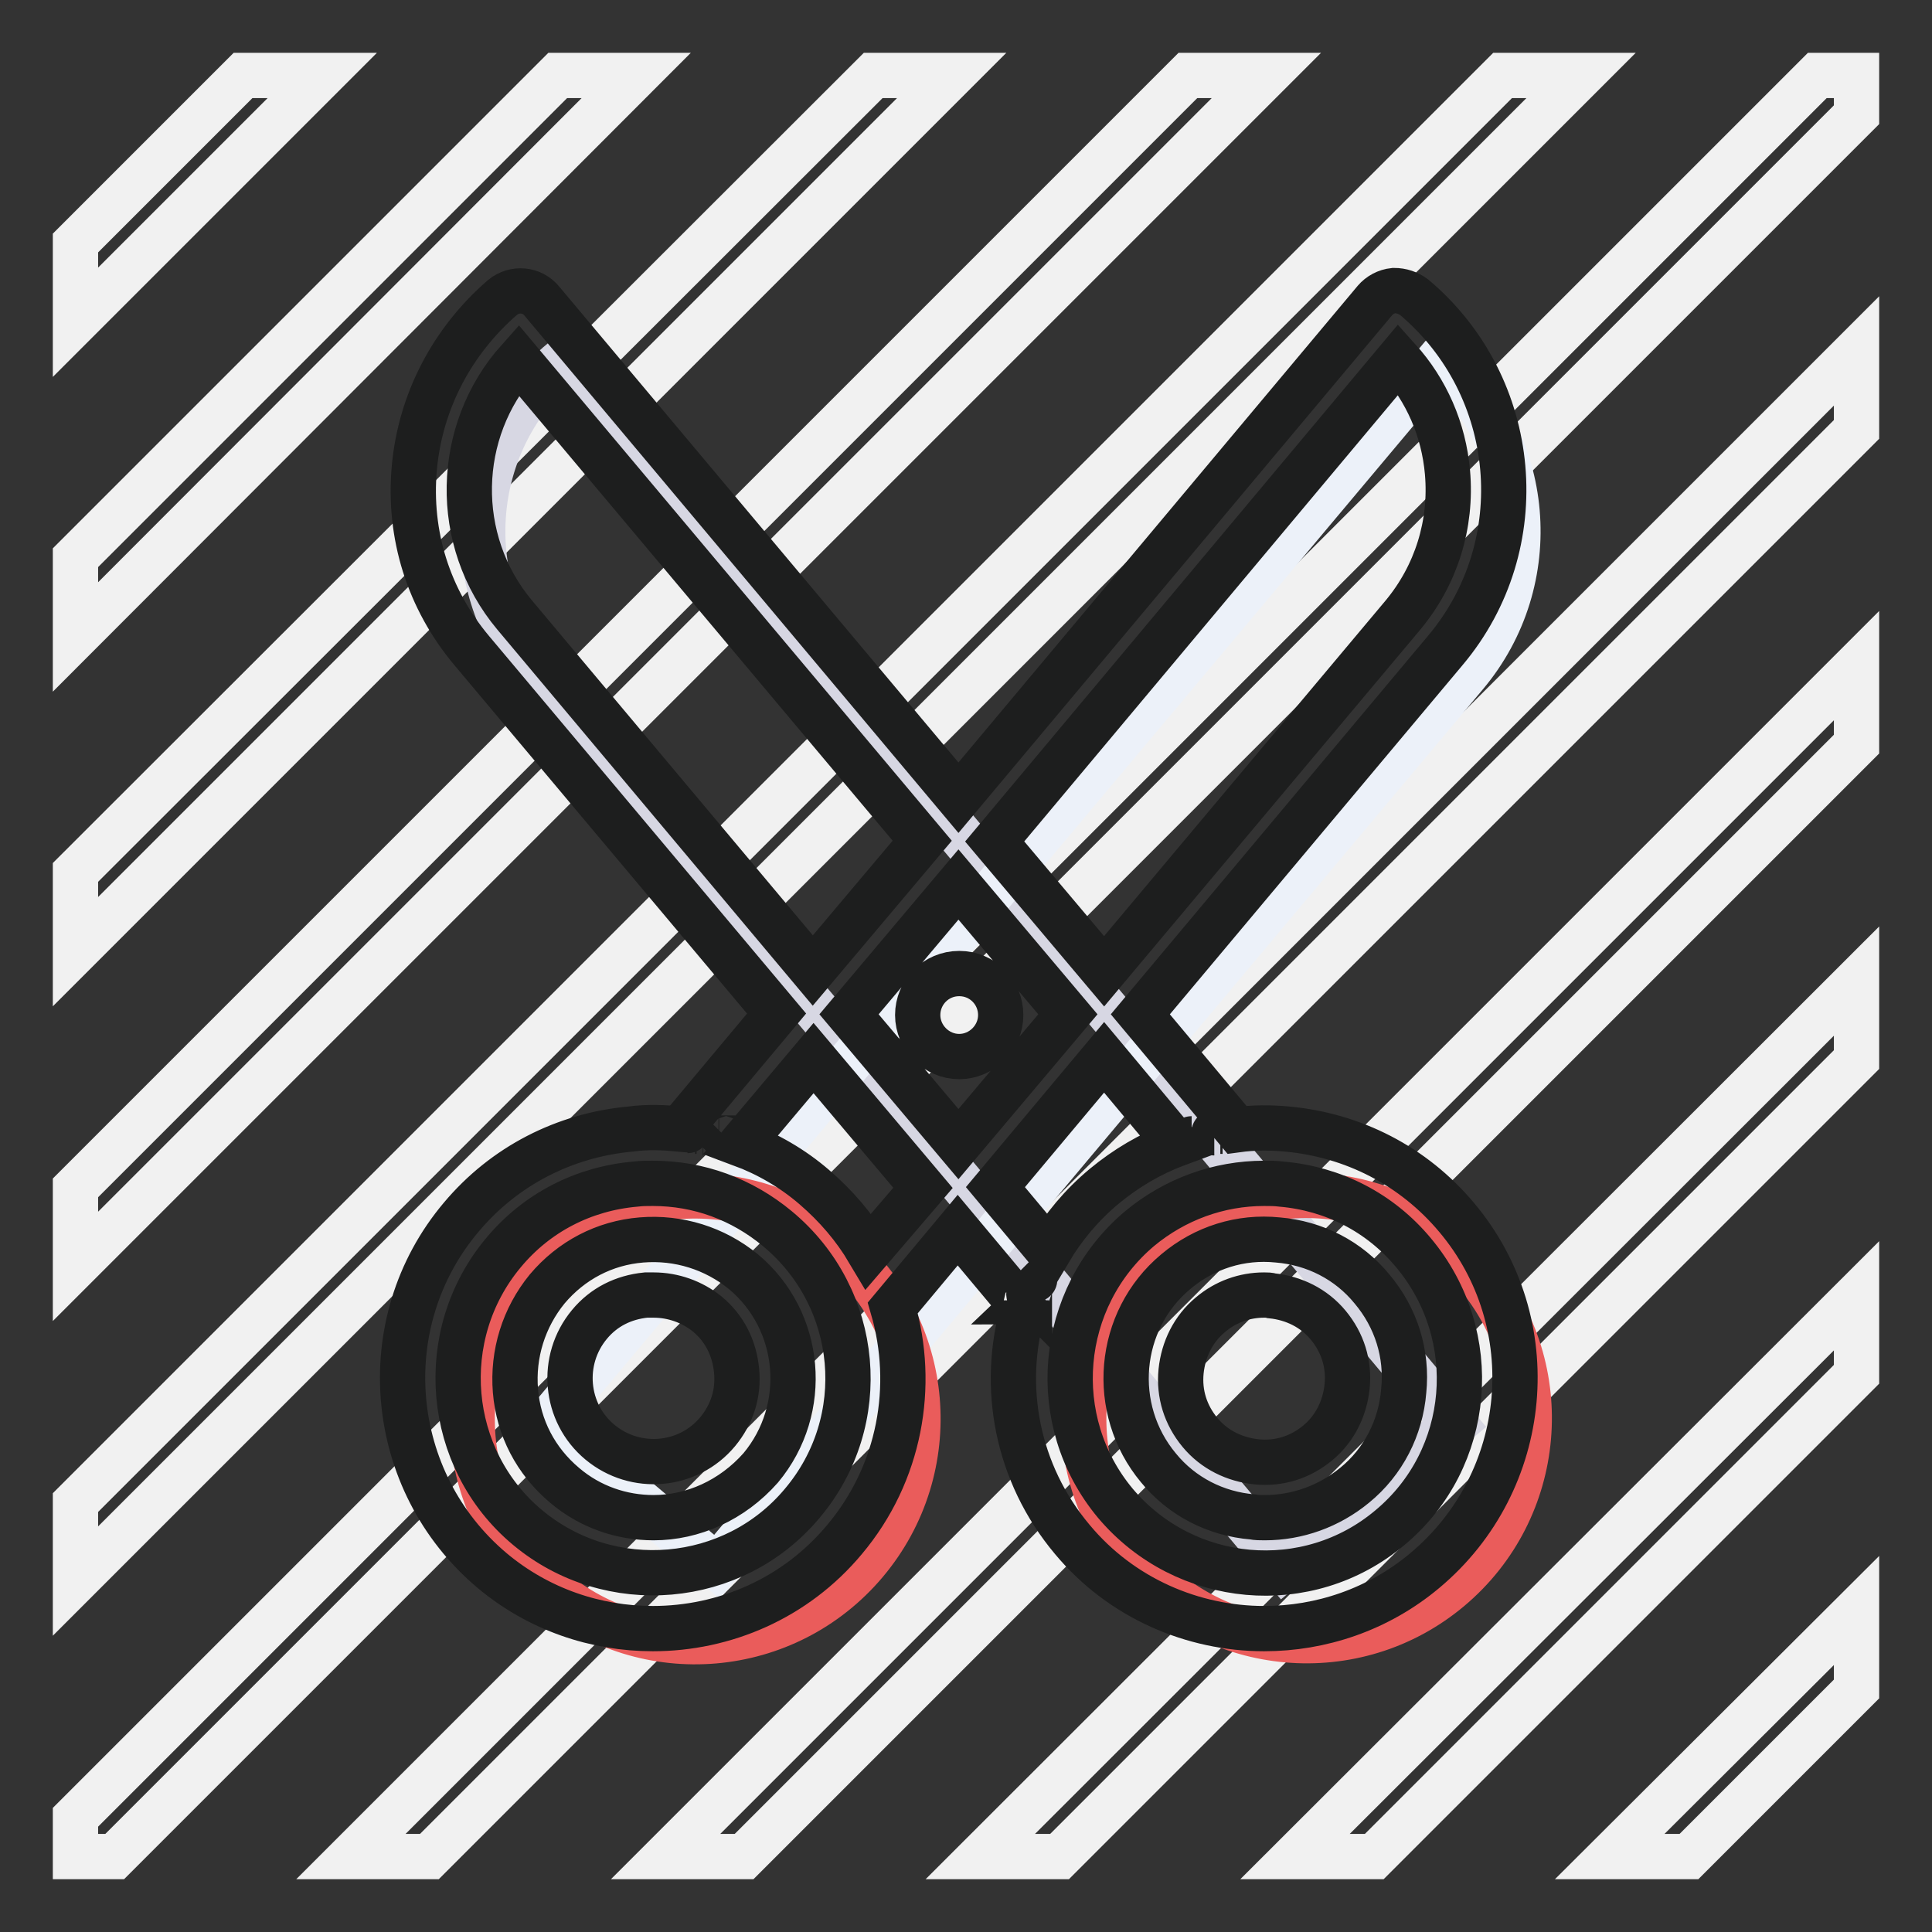
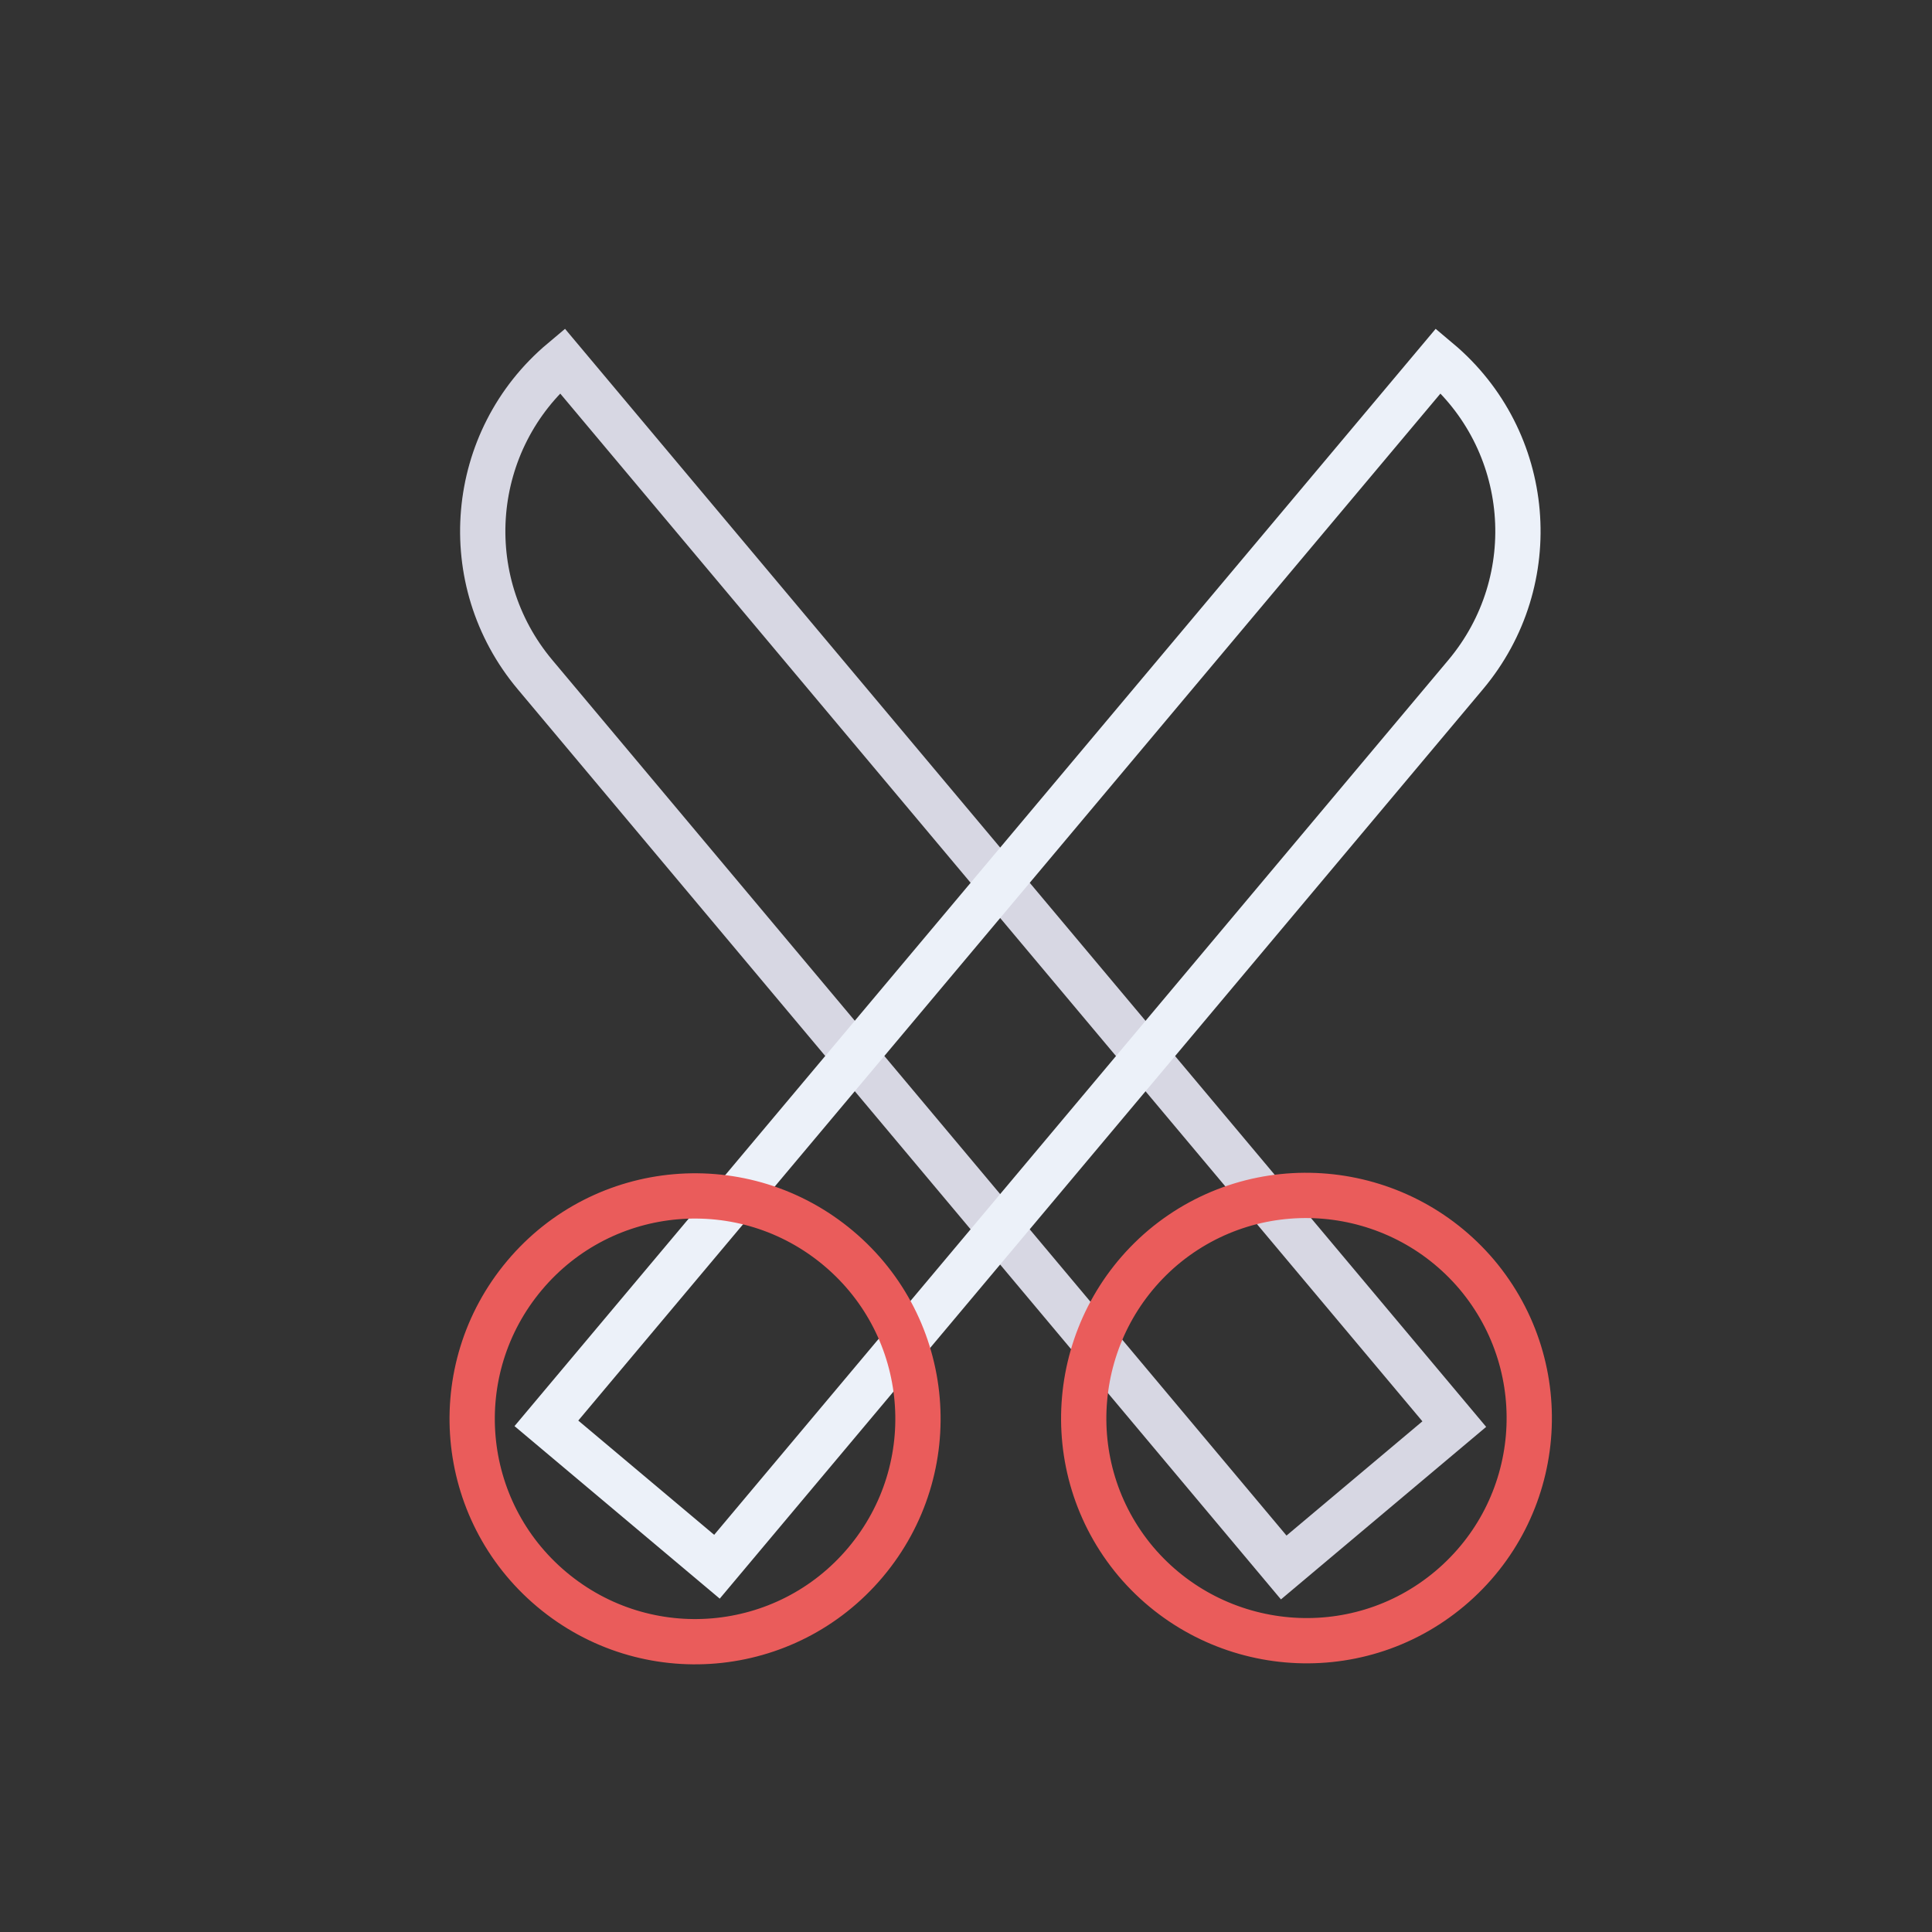
<svg xmlns="http://www.w3.org/2000/svg" version="1.1" x="0px" y="0px" viewBox="0 0 256 256" enable-background="new 0 0 256 256" xml:space="preserve">
  <rect x="0" y="0" width="256" height="256" fill="#333333" stroke="none" />
  <g>
-     <path stroke-width="6" fill-opacity="0" stroke="#f1f1f1" d="M10,73.9L73.9,10h10.4L10,84.4V73.9z M223.8,246l22.2-22.2v-10.4L213.3,246H223.8z M182.1,246l63.9-63.9 v-10.4L171.6,246H182.1z M10,209.5L209.5,10h-10.4L10,199.1V209.5L10,209.5z M10,126.1L126.1,10h-10.4L10,115.6V126.1z M10,42.7 L42.7,10H32.2L10,32.2V42.7z M56.9,246L246,56.9V46.5L46.5,246H56.9z M10,167.8L167.8,10h-10.4L10,157.4V167.8L10,167.8z M246,10 h-5.2L10,240.8v5.2h5.2L246,15.2V10z M98.6,246L246,98.6V88.2L88.2,246H98.6z M140.4,246L246,140.4v-10.4L129.9,246H140.4z" />
    <path stroke-width="6" fill-opacity="0" stroke="#d7d7e3" d="M192.7,188.7l-22.6,19L70.9,89.4C60.4,76.9,62,58.3,74.5,47.8L192.7,188.7z" />
    <path stroke-width="6" fill-opacity="0" stroke="#ecf1f9" d="M95,207.6l-22.6-19L190.6,47.8c12.5,10.5,14.1,29.1,3.6,41.6L95,207.6z" />
    <path stroke-width="6" fill-opacity="0" stroke="#ea5c5b" d="M154.1,165.3c12.5-10.5,31.1-8.8,41.6,3.6c10.5,12.5,8.9,31.1-3.6,41.6c-12.5,10.5-31.1,8.8-41.6-3.6 C140,194.4,141.7,175.8,154.1,165.3z M69.5,169c10.5-12.5,29.1-14.1,41.6-3.6s14.1,29.1,3.6,41.6c-10.5,12.5-29.1,14.1-41.6,3.6 S59,181.5,69.5,169z" />
-     <path stroke-width="6" fill-opacity="0" stroke="#1d1e1e" d="M167.6,201.1c-0.6,0-1.1,0-1.6-0.1c-4.9-0.4-9.4-2.7-12.5-6.5c-6.5-7.8-5.5-19.5,2.3-26 c3.8-3.2,8.6-4.7,13.5-4.2c4.9,0.4,9.4,2.7,12.5,6.5c3.2,3.8,4.7,8.6,4.2,13.5c-0.4,4.9-2.7,9.4-6.5,12.5 C176.1,199.6,171.9,201.1,167.6,201.1L167.6,201.1z M167.5,171.6c-2.6,0-5.1,0.9-7.1,2.6c-2.3,1.9-3.6,4.6-3.9,7.5 c-0.3,3,0.6,5.8,2.5,8.1c1.9,2.3,4.6,3.6,7.5,3.9c3,0.3,5.8-0.6,8.1-2.5c2.3-1.9,3.6-4.6,3.9-7.5c0.3-3-0.6-5.8-2.5-8.1 c-1.9-2.3-4.6-3.6-7.5-3.9C168.2,171.6,167.9,171.6,167.5,171.6z M86.6,201.1c-4.2,0-8.4-1.4-11.8-4.3c-3.8-3.2-6.1-7.6-6.5-12.5 c-0.4-4.9,1.1-9.7,4.2-13.5c3.2-3.8,7.6-6.1,12.5-6.5c4.9-0.4,9.7,1.1,13.5,4.2c7.8,6.5,8.8,18.2,2.3,26 C97,198.8,91.8,201.1,86.6,201.1z M86.6,171.6c-0.3,0-0.6,0-1,0c-3,0.3-5.6,1.6-7.5,3.9c-3.9,4.7-3.3,11.7,1.4,15.6 c4.7,3.9,11.7,3.3,15.6-1.4c1.9-2.3,2.8-5.1,2.5-8.1c-0.3-3-1.6-5.6-3.9-7.5C91.7,172.5,89.2,171.6,86.6,171.6z M127.1,129 c3.1,0,5.5,2.5,5.5,5.5s-2.5,5.5-5.5,5.5s-5.5-2.5-5.5-5.5S124,129,127.1,129z M193,161.3c-5.7-6.8-13.7-10.9-22.5-11.7 c-2.2-0.2-4.4-0.2-6.6,0.1l-12.8-15.3l40.4-48.2c11.8-14,9.9-35-4.1-46.8c-0.8-0.6-1.7-0.9-2.7-0.9c-1,0.1-1.9,0.6-2.5,1.3 L127,105.7L71.8,39.9c-1.3-1.6-3.6-1.8-5.2-0.5C59.9,45.2,55.7,53.2,54.9,62c-0.8,8.9,1.9,17.4,7.6,24.2l40.4,48.1l-12.8,15.3 c-2.1-0.2-4.3-0.3-6.5,0c-8.8,0.8-16.8,4.9-22.5,11.7c-11.8,14-9.9,35,4.1,46.8c6.2,5.2,13.8,7.7,21.3,7.7c9.5,0,18.9-4,25.4-11.8 c7.4-8.8,9.4-20.4,6.4-30.7l8.6-10.3l8.7,10.4c-3,10.3-0.9,21.8,6.5,30.6c6.5,7.8,16,11.8,25.4,11.8c7.5,0,15.1-2.5,21.3-7.7 C202.9,196.3,204.8,175.3,193,161.3z M185.3,47.6c3.7,4.1,6,9.3,6.5,15c0.6,6.9-1.5,13.6-5.9,18.9l-39.6,47.2l-14.5-17.2 L185.3,47.6z M68.2,81.5c-8.3-9.9-7.9-24.4,0.5-33.8l53.5,63.7l-14.5,17.2L68.2,81.5z M106.3,199.2c-9.1,10.9-25.5,12.3-36.4,3.2 c-10.9-9.1-12.3-25.5-3.2-36.4c4.4-5.3,10.6-8.5,17.5-9.1c0.8-0.1,1.5-0.1,2.3-0.1c6.1,0,11.8,2.1,16.5,6 C114.1,172,115.5,188.3,106.3,199.2z M91.1,149.8L91.1,149.8C91.2,149.8,91.2,149.8,91.1,149.8z M92.1,149.9c0,0,0.1,0,0.2,0 C92.2,149.9,92.2,149.9,92.1,149.9z M93.1,150.1c0,0,0.1,0,0.1,0C93.2,150.1,93.2,150.1,93.1,150.1z M95.2,150.6c0,0,0.1,0,0.1,0 C95.3,150.6,95.2,150.6,95.2,150.6z M96.1,150.8c0,0,0.1,0,0.2,0C96.2,150.9,96.2,150.9,96.1,150.8z M97.2,151.2 C97.2,151.2,97.2,151.2,97.2,151.2C97.2,151.2,97.2,151.2,97.2,151.2z M118.1,172.3C118.1,172.3,118.1,172.3,118.1,172.3 C118.1,172.3,118.1,172.3,118.1,172.3z M115.1,165.8c-1.9-3.2-4.3-6-7.2-8.5c-2.9-2.5-6.2-4.4-9.7-5.7l9.6-11.4l14.5,17.2 L115.1,165.8z M127,151.6l-14.5-17.2l14.5-17.2l14.5,17.2L127,151.6L127,151.6z M146.3,140.1l9.6,11.5c-3.5,1.3-6.7,3.2-9.6,5.6 c-3,2.5-5.4,5.4-7.3,8.6l-7.1-8.5L146.3,140.1L146.3,140.1z M163,149.8c-0.1,0-0.2,0-0.3,0C162.8,149.8,162.9,149.8,163,149.8z  M162,149.9c-0.1,0-0.2,0-0.3,0C161.8,149.9,161.9,149.9,162,149.9z M160.9,150.1C160.9,150.1,160.8,150.1,160.9,150.1 C160.8,150.1,160.9,150.1,160.9,150.1z M159.8,150.4C159.8,150.4,159.8,150.4,159.8,150.4C159.8,150.4,159.8,150.4,159.8,150.4z  M158.9,150.6c0,0-0.1,0-0.1,0C158.8,150.6,158.8,150.6,158.9,150.6z M157.9,150.9C157.8,150.9,157.8,150.9,157.9,150.9 C157.8,150.9,157.8,150.9,157.9,150.9z M136,172.3c0,0.1,0,0.1-0.1,0.2C136,172.5,136,172.4,136,172.3z M137.5,168.6 C137.5,168.6,137.5,168.6,137.5,168.6C137.5,168.6,137.5,168.6,137.5,168.6z M137.1,169.5C137.1,169.5,137.1,169.6,137.1,169.5 C137.1,169.5,137.1,169.5,137.1,169.5z M136.4,171.4c0,0,0,0.1,0,0.2C136.3,171.5,136.3,171.5,136.4,171.4z M184.2,202.4 c-10.9,9.2-27.2,7.7-36.4-3.2c-9.1-10.9-7.7-27.2,3.2-36.4c4.7-3.9,10.5-6,16.5-6c0.8,0,1.5,0,2.3,0.1c6.9,0.6,13.1,3.8,17.5,9.1 C196.5,177,195.1,193.3,184.2,202.4L184.2,202.4z" />
  </g>
</svg>